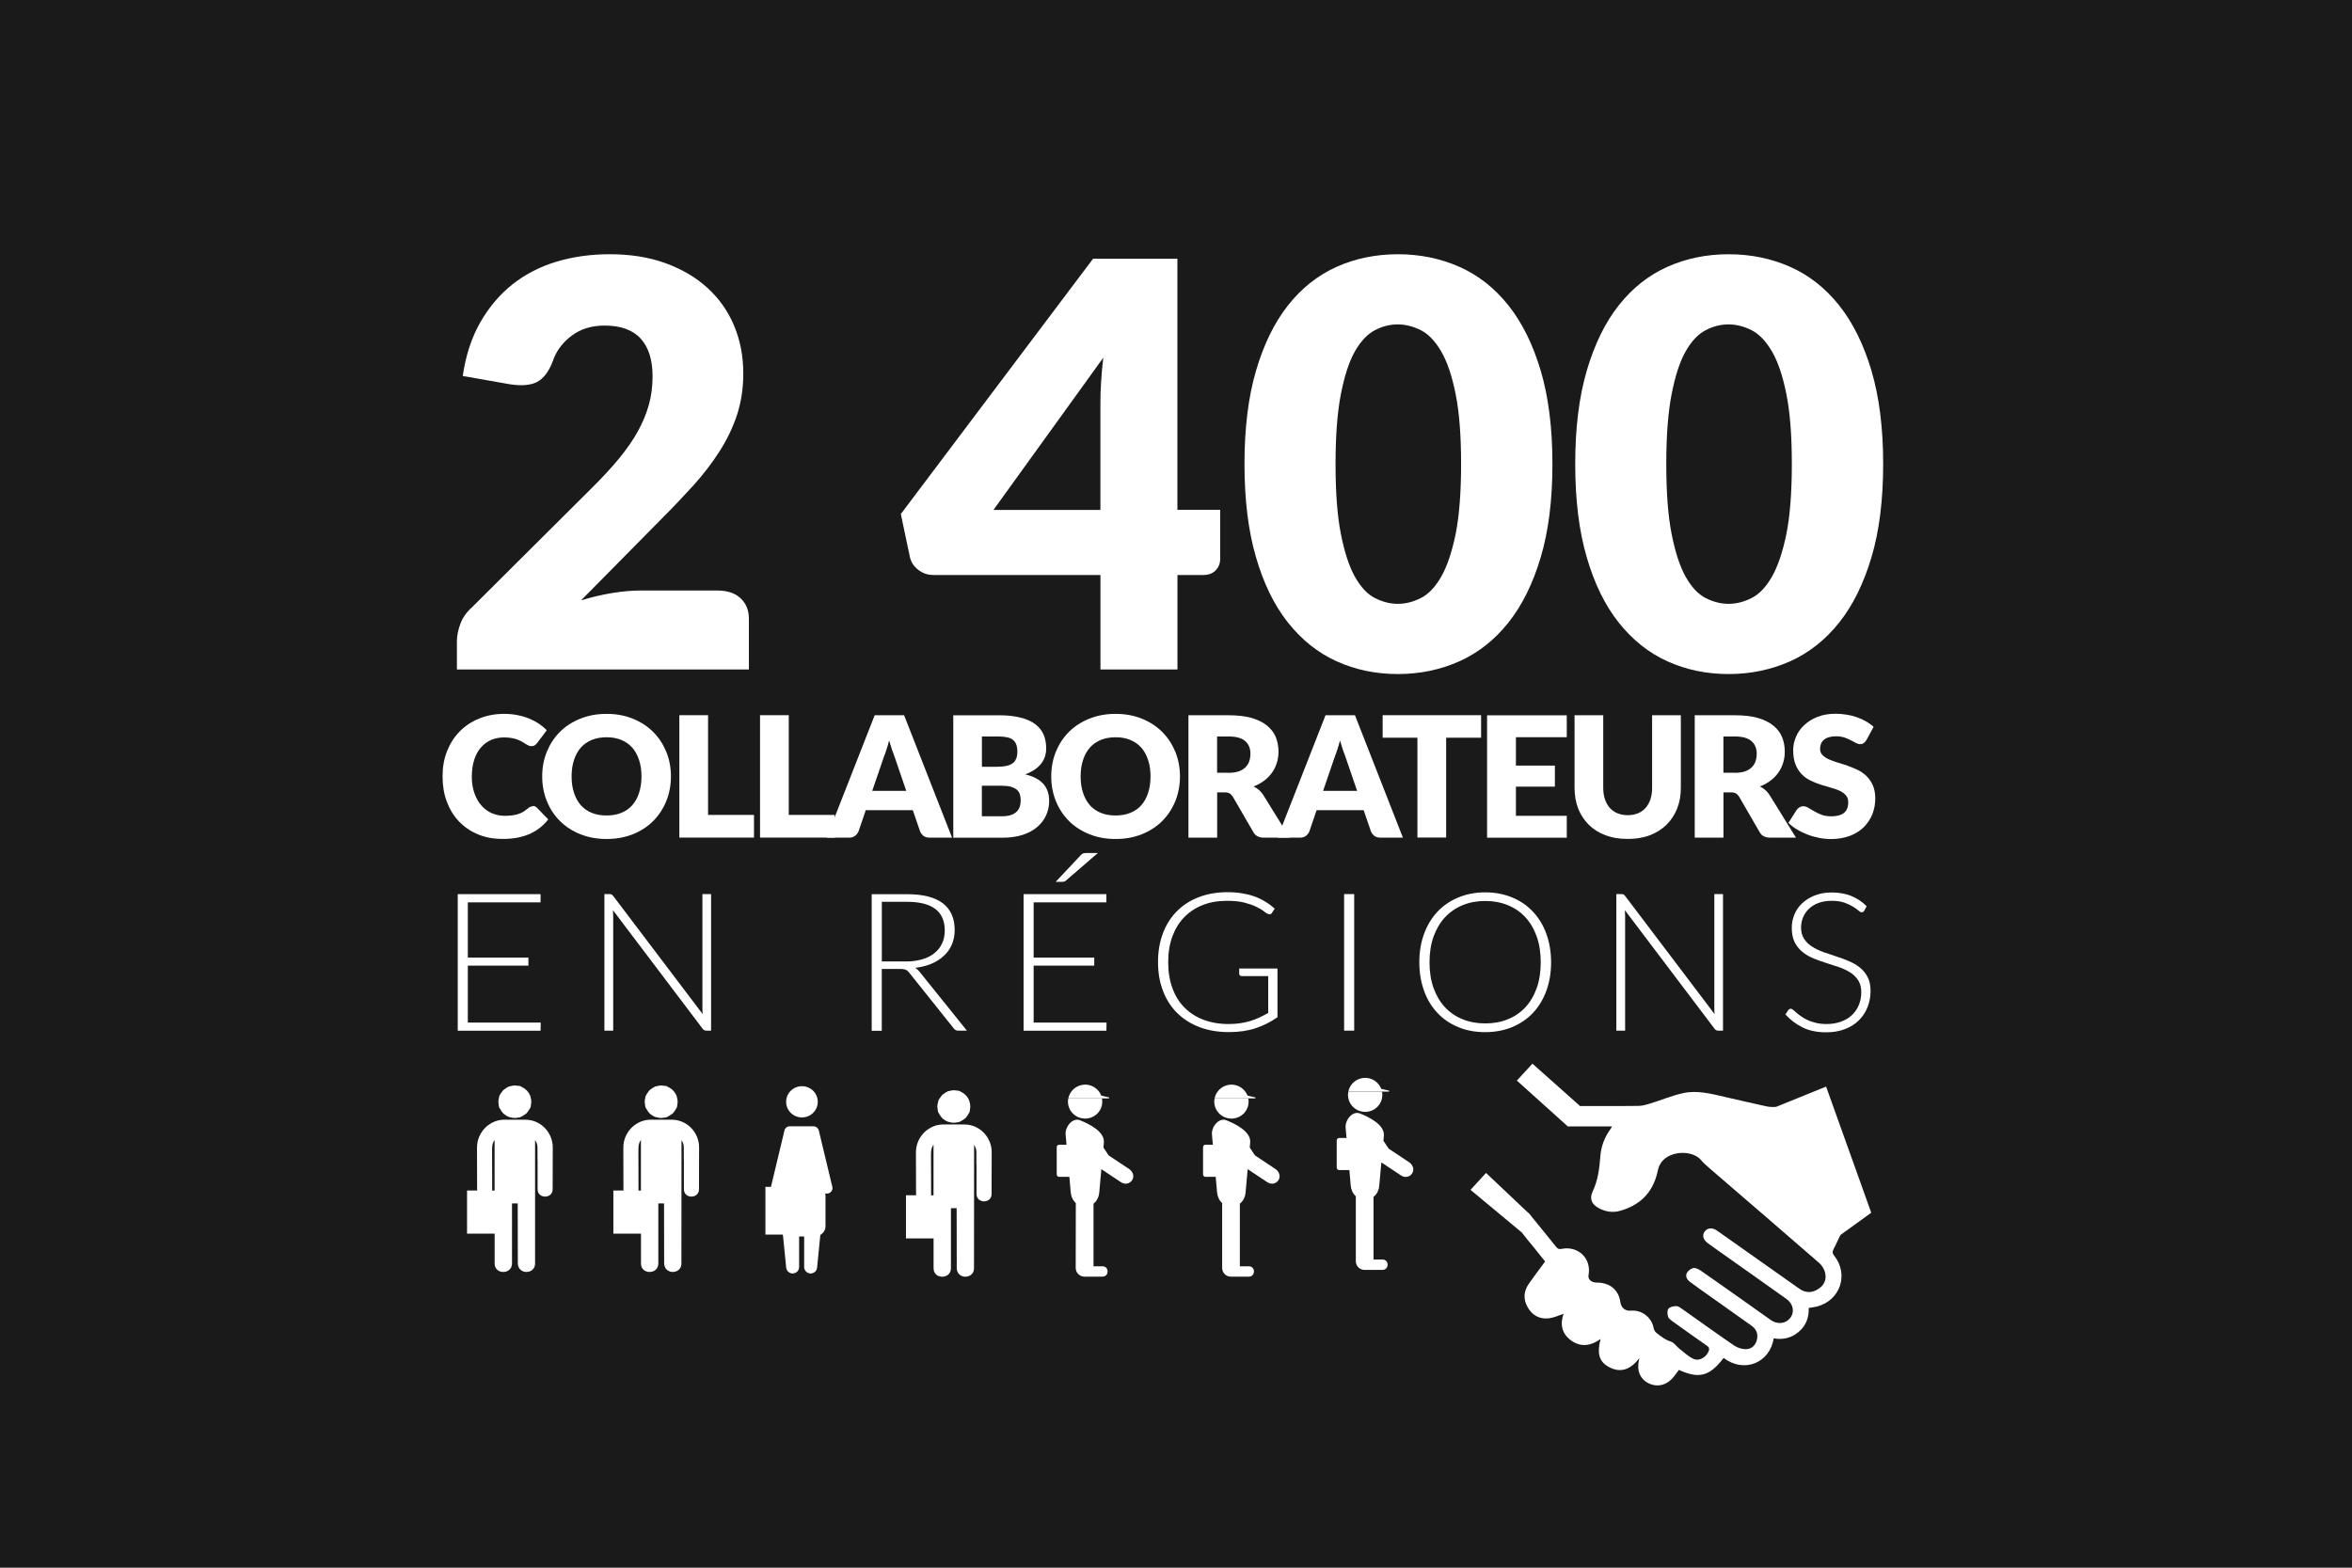
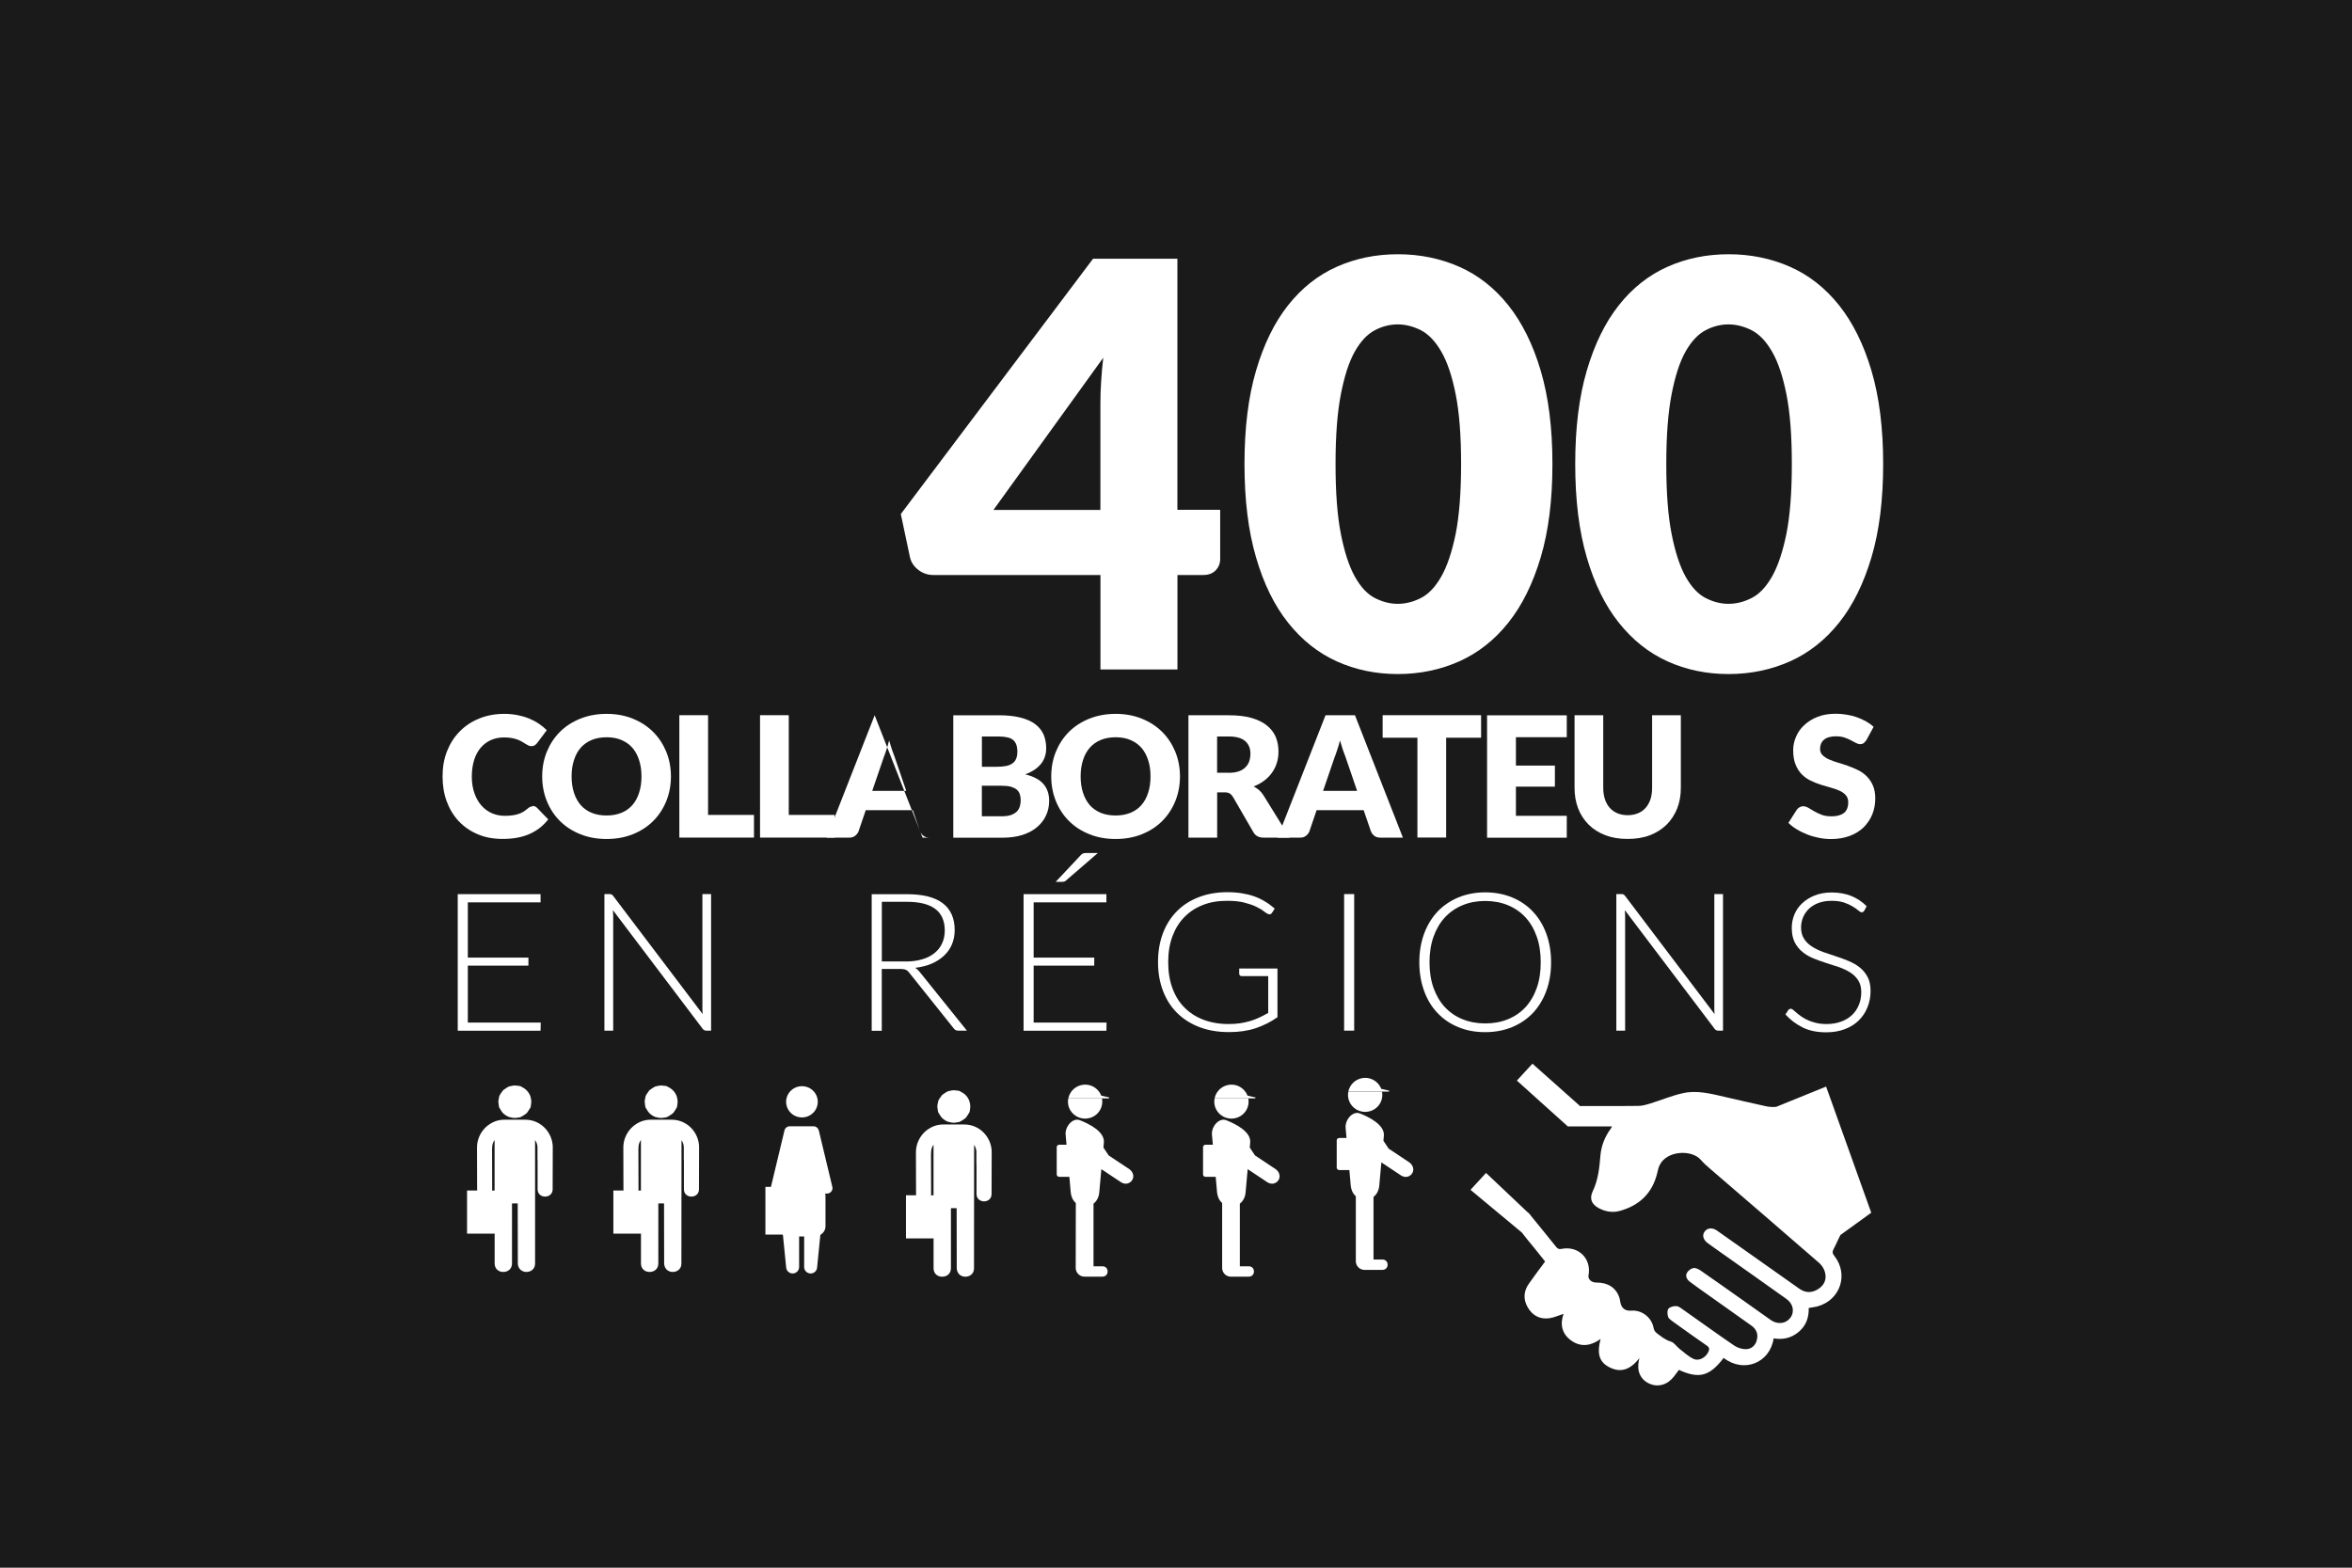
<svg xmlns="http://www.w3.org/2000/svg" id="Calque_2" viewBox="0 0 42 28">
  <defs>
    <style>.cls-1{fill:#1a1a1a;}.cls-1,.cls-2{stroke-width:0px;}.cls-2{fill:#fff;}</style>
  </defs>
  <g id="Calque_2-2">
    <rect class="cls-1" width="42" height="28" />
    <path class="cls-2" d="m25.174,20.766l-.376-.25-.094-.141.008-.091c.017-.198-.28-.339-.428-.397-.13-.051-.268.116-.255.257l.016.181h-.131c-.024,0-.044.019-.044.042v.489c0,.023.019.042.044.042h.182l.024.276c.007.075.036.143.091.192v1.158c0,.078.055.143.13.155.016.003.031.002.046.002h.299c.124,0,.124-.185,0-.185h-.159v-1.119c.055-.042.095-.11.103-.203l.037-.413.349.232c.152.101.315-.096.156-.229" />
    <path class="cls-2" d="m24.272,19.84c.159.058.336-.022.394-.18.02-.053.023-.11.013-.162h-.602c-.029.143.051.29.195.342" />
    <path class="cls-2" d="m24.664,19.447s-.002-.005-.002-.007c-.033-.077-.095-.139-.178-.17-.155-.056-.327.02-.389.17-.002.003-.004.007-.005.01-.002.006-.003.011-.005.017-.003.01-.006.02-.007.03h.728v-.017s-.142-.033-.142-.033Z" />
    <path class="cls-2" d="m22.787,20.887l-.376-.25-.094-.141.008-.091c.017-.198-.28-.339-.428-.397-.13-.051-.268.116-.255.257l.016.181h-.131c-.024,0-.044.019-.044.042v.489c0,.023.019.042.044.042h.182l.024.276c.007.075.036.143.091.192v1.158c0,.078.055.143.13.155.016.003.031.002.046.002h.299c.124,0,.124-.186,0-.185h-.159v-1.119c.055-.042.095-.11.103-.203l.037-.413.349.232c.152.101.315-.096.156-.229" />
    <path class="cls-2" d="m21.884,19.96c.159.058.336-.022.394-.18.02-.053.023-.11.013-.162h-.602c-.029.143.051.29.195.342" />
    <path class="cls-2" d="m22.276,19.568s-.002-.005-.002-.007c-.033-.076-.095-.139-.178-.17-.155-.056-.327.02-.389.17-.002.003-.004.007-.005.011-.002.005-.003.01-.005.016-.003.01-.006.02-.007.03h.728v-.017s-.142-.033-.142-.033Z" />
    <path class="cls-2" d="m20.174,20.887l-.376-.25-.094-.141.008-.091c.017-.198-.28-.339-.428-.397-.13-.051-.268.116-.255.257l.016.181h-.131c-.024,0-.044.019-.044.042v.489c0,.023.019.042.044.042h.182l.024.276c.007.075.036.143.091.192l-.002,1.158c0,.078.057.143.132.155.016.003.031.002.046.002h.299c.124,0,.124-.186,0-.185h-.159v-1.119c.055-.042.095-.11.103-.203l.037-.413.349.232c.152.101.315-.096.156-.229" />
    <path class="cls-2" d="m19.271,19.96c.159.058.336-.022.394-.18.02-.053.023-.11.013-.162h-.602c-.029.143.051.29.195.342" />
    <path class="cls-2" d="m19.664,19.568s-.002-.005-.002-.007c-.033-.076-.095-.139-.178-.17-.155-.056-.327.02-.389.17-.002.003-.004.007-.005.011-.002.005-.003.01-.005.016-.003.01-.006.02-.007.03h.728v-.017s-.142-.033-.142-.033Z" />
    <path class="cls-2" d="m17.709,20.578h0c0-.265-.214-.493-.486-.494h-.379c-.103,0-.198.033-.275.089,0,0,0,0-.002,0-.024.017-.047.036-.068.058-.088.091-.142.213-.143.345v.002l.002.748c0,.007,0,.015.002.022h-.182v.771h.493v.534c0,.1.076.15.153.15h.002c.077,0,.154-.049.155-.15v-1.074h.102l.002,1.072c0,.021.004.041.012.059.022.059.078.091.136.093h.005c.077,0,.155-.049.155-.15l.002-2.205c.024.037.041.082.041.128h0v.002h0v.208c0,.011.002.02.002.03v.51c0,.175.269.175.269,0l.002-.749h0Zm-1.084.771c0-.007.002-.015.002-.022l-.002-.709.002-.04h0c0-.049.016-.095.043-.132v.903h-.045Zm.684-1.681s0-.004,0-.006h0c-.025-.069-.077-.127-.149-.161-.002,0-.004-.002-.005-.003-.007-.003-.012-.009-.018-.011-.024-.009-.05-.009-.074-.011-.007,0-.014-.004-.022-.004-.031,0-.06.005-.091.014-.006.002-.013,0-.02.003-.002,0-.003.002-.005.003-.024.01-.045.025-.066.04-.011.009-.023.015-.034.024-.011.011-.018.025-.028.038-.015.019-.029.038-.038.06,0,.002-.003.004-.004.006-.003.008,0,.017-.004.025-.008.027-.013.054-.013.084,0,.01.003.019.005.028.002.023.002.045.01.068.002.006.007.01.01.016.003.005.006.009.009.014.016.03.034.056.058.08,0,0,.004.003.006.005.028.023.057.042.091.054.002,0,.002.002.004.003.005.002.011,0,.017.002.029.009.058.015.09.014.014,0,.028-.004.043-.006.017-.004.036-.002.053-.009.005,0,.009-.006.013-.008.018-.007.035-.019.051-.03.014-.01.031-.018.043-.03.016-.016.028-.036.041-.056.007-.012.016-.022.021-.035.003-.006.008-.009.01-.015.007-.022.007-.043.01-.065,0-.009.004-.017.004-.027,0-.035-.005-.069-.016-.103" />
    <path class="cls-2" d="m12.484,20.493h0c0-.265-.214-.493-.486-.494h-.379c-.103,0-.198.033-.275.089,0,0,0,0-.002,0-.024.017-.047.036-.068.058-.088.091-.142.213-.143.345v.002l.002.748c0,.007,0,.015.002.022h-.182v.771h.493v.534c.001.1.076.15.153.15h.002c.077,0,.154-.049.155-.15v-1.074h.102l.002,1.072c0,.021.004.041.012.059.022.059.078.091.136.093h.005c.077,0,.155-.049.155-.15l.002-2.205c.024.037.041.082.041.128h-.001v.002h.001v.208c-.001.011.002.02.002.03v.51c-.001.175.269.175.269,0l.002-.749h0Zm-1.084.771c.001-.007.002-.015.002-.022l-.002-.709.002-.04h0c0-.049.016-.095.043-.132v.903h-.045Zm.684-1.681s0-.004-.001-.006h0c-.026-.069-.077-.127-.149-.161-.002,0-.004-.002-.005-.003-.007-.003-.012-.009-.018-.011-.024-.009-.05-.009-.074-.011-.007,0-.014-.004-.022-.004-.031,0-.06.005-.091.014-.006.002-.013,0-.02.003-.002,0-.003.002-.005.003-.024.01-.045.025-.066.04-.011.009-.023.015-.034.024-.011.011-.018.025-.028.038-.015.019-.029.038-.038.06,0,.002-.003.004-.004.006-.003.008-.001.017-.004.025-.008.027-.013.054-.013.084.001.01.003.019.005.028.002.023.002.045.01.068.002.006.007.01.01.016.003.005.006.009.009.014.016.03.034.056.058.08.001,0,.004.003.006.005.028.023.057.042.091.054.002,0,.002.002.004.003.005.002.011,0,.017.002.029.009.058.015.09.014.014,0,.028-.004.043-.006.017-.003.036-.002.053-.009.005,0,.009-.006.013-.008.018-.007.035-.019.051-.03.014-.01.031-.018.043-.03.016-.016.028-.036.041-.056.007-.012.016-.022.021-.035.003-.006.008-.009.01-.015.007-.022.007-.043.01-.065,0-.009.004-.017.004-.027,0-.035-.005-.069-.016-.103" />
    <path class="cls-2" d="m9.871,20.493h0c-.001-.265-.214-.493-.486-.494h-.379c-.103,0-.198.033-.275.089,0,0,0,0-.002,0-.024.017-.047.036-.068.058-.088.091-.142.213-.143.345v.002l.002.748c0,.007,0,.015.002.022h-.182v.771h.493v.534c.001.1.076.15.153.15h.002c.077,0,.154-.049.155-.15v-1.074h.102l.002,1.072c0,.021.004.041.012.059.022.059.078.091.136.093h.005c.077,0,.155-.049.155-.15v-2.205c.026.037.043.082.043.128h-.001v.002h.001v.208c-.001.011.002.02.002.03v.51c-.001.175.269.175.269,0l.002-.749h0Zm-1.084.771c.001-.007.002-.015.002-.022l-.002-.709.002-.04h0c0-.049.016-.095.043-.132v.903h-.045Zm.684-1.681s0-.004-.001-.006h0c-.026-.069-.077-.127-.149-.161-.002,0-.003-.002-.005-.003-.007-.003-.012-.009-.018-.011-.024-.009-.05-.009-.074-.011-.007,0-.014-.004-.022-.004-.031,0-.06.005-.091.014-.006.002-.013,0-.02.003-.002,0-.003.002-.005.003-.024.01-.046.025-.066.04-.011.009-.024.015-.034.024-.011.011-.018.025-.028.038-.015.019-.03.038-.038.06,0,.002-.003.004-.004.006-.003.008-.002.017-.004.025-.008.027-.013.054-.013.084,0,.01.003.019.005.028.002.023.002.045.01.068.002.006.007.01.01.016.002.005.006.009.009.014.015.03.034.056.057.08.002,0,.005.003.007.005.028.023.057.042.091.054.002,0,.002.002.004.003.005.002.011,0,.017.002.029.009.058.015.09.014.014,0,.028-.004.042-.006.018-.003.037-.002.054-.009.005,0,.009-.006.013-.008.018-.007.035-.019.051-.03.014-.01.031-.018.043-.03.016-.016.028-.036.04-.056.008-.012.017-.022.022-.035.003-.006.007-.009.01-.015.007-.022.007-.043.009-.065.002-.009.005-.017.005-.027,0-.035-.005-.069-.016-.103" />
    <path class="cls-2" d="m32.742,22.31c.045-.082.079-.17.124-.253l.549-.397-.806-2.253-.891.362c-.059.005-.122.003-.18-.01-.249-.053-.495-.113-.744-.169-.243-.056-.491-.121-.739-.066-.201.044-.393.126-.591.187-.066.02-.135.04-.204.041-.342.005-.684,0-1.026.003-.005,0-.01,0-.016.002l-.853-.759-.278.302.91.819h.789c-.013.023-.017.033-.023.04-.107.147-.171.308-.185.489-.017.215-.041.429-.136.628-.062.129-.024.23.103.3.118.064.246.087.374.053.353-.095.585-.315.673-.672.012-.05.022-.103.045-.148.127-.261.572-.281.734-.094.051.059.11.112.17.163.648.559,1.298,1.116,1.943,1.678.05.043.092.111.107.175.029.118-.014.223-.12.29-.111.073-.227.076-.339-.003-.353-.249-.706-.498-1.059-.748-.139-.098-.277-.197-.417-.294-.083-.056-.17-.045-.217.022-.046.063-.026.143.052.202.057.042.115.083.173.124.413.292.826.583,1.238.877.123.088.148.234.065.34-.08.103-.227.119-.345.036-.188-.133-.377-.267-.564-.4-.227-.16-.453-.321-.682-.479-.039-.027-.092-.056-.134-.05-.044.006-.096.046-.118.085-.032.057-.003.119.05.158.103.078.208.152.313.226.262.186.526.373.788.559.085.06.122.144.1.245-.021.102-.092.173-.195.176-.07.002-.151-.024-.21-.063-.307-.209-.608-.428-.913-.642-.038-.027-.08-.062-.123-.064-.047-.003-.114.014-.141.047-.025.031-.019.098-.006.143.009.032.049.058.08.082.204.147.408.292.615.436.037.026.046.048.032.091-.039.108-.165.19-.269.145-.094-.042-.173-.119-.256-.183-.053-.041-.093-.11-.152-.127-.103-.032-.179-.095-.259-.157-.025-.019-.045-.056-.05-.088-.032-.184-.208-.323-.396-.308-.111.009-.178-.043-.198-.153-.004-.028-.009-.056-.018-.083-.058-.173-.206-.269-.409-.266-.089,0-.154-.059-.141-.13.057-.297-.182-.533-.483-.471-.046.009-.067-.004-.093-.034-.088-.111-.177-.22-.266-.329-.063-.078-.127-.156-.195-.239l.002-.003-.018-.017c-.008-.009-.015-.019-.023-.029,0,.002,0,.004-.002.005l-.752-.711-.277.302.916.762c.07.094.147.183.221.274.065.081.129.162.195.244-.1.135-.196.262-.287.392-.097.136-.108.281-.024.426.083.145.214.217.381.196.088-.011.171-.051.259-.079-.065.184-.034.357.142.48.172.12.348.091.52-.031-.066.24-.031.395.126.488.223.132.407.062.566-.147-.007.03-.009.04-.011.05-.037.188.034.338.193.408.158.068.323.018.437-.131.03-.039.058-.079.087-.116.36.165.549.114.799-.214.361.278.827.09.893-.349.165.028.317-.006.446-.115.134-.112.185-.26.18-.428.059-.011.112-.016.162-.03.403-.114.554-.569.297-.898-.035-.042-.042-.075-.014-.123" />
    <path class="cls-2" d="m14.321,19.958c.156,0,.282-.125.282-.279s-.126-.279-.282-.279-.283.125-.283.279.126.279.283.279Z" />
    <path class="cls-2" d="m14.621,20.192c-.01-.044-.05-.076-.096-.076h-.421c-.046,0-.086.031-.096.076l-.241,1.006h-.099v.852h.305s.005.006.008.008l.058.583c.006.058.056.104.115.104.064,0,.116-.051.116-.115v-.546h.09v.546c0,.063.052.115.116.115.059,0,.109-.044.115-.104l.058-.585c.054-.032.092-.088.092-.154v-.551c0-.012-.005-.022-.007-.033h.033c.064,0,.111-.059.096-.12l-.241-1.006h0Z" />
-     <path class="cls-2" d="m12.822,10.548c.17,0,.305.046.403.138.099.093.148.214.148.366v.905h-5.214v-.503c0-.098.021-.201.062-.312s.111-.211.214-.302l2.139-2.13c.183-.181.342-.354.479-.519.135-.164.248-.326.336-.485.088-.16.154-.318.198-.478.045-.159.066-.328.066-.507,0-.292-.07-.516-.211-.672-.142-.156-.357-.234-.645-.234-.234,0-.432.061-.593.184-.162.122-.273.274-.334.455-.07.185-.164.307-.279.368-.115.06-.28.074-.494.04l-.834-.147c.054-.366.158-.685.313-.957.155-.271.346-.497.575-.679.229-.181.491-.316.786-.405s.613-.133.952-.133c.367,0,.698.052.991.158s.544.253.751.441.366.412.476.672c.11.261.166.547.166.859,0,.269-.039.518-.114.745-.076.228-.181.445-.314.651-.132.206-.286.406-.46.6-.175.192-.361.389-.558.586l-1.451,1.47c.187-.057.372-.102.555-.131.183-.03.353-.045.509-.045h1.384-.002,0Z" />
    <path class="cls-2" d="m21.789,9.108v.875c0,.078-.026.145-.078.201-.053.057-.128.086-.227.086h-.458v1.687h-1.375v-1.687h-2.984c-.099,0-.188-.03-.268-.091-.079-.061-.129-.136-.15-.227l-.163-.771,3.433-4.56h1.506v4.485h.765v.002Zm-2.139,0v-1.913c0-.117.004-.244.013-.38.008-.136.021-.277.038-.426l-1.961,2.719h1.91Z" />
    <path class="cls-2" d="m27.722,8.287c0,.641-.069,1.196-.209,1.667-.14.469-.332.859-.578,1.167-.246.309-.538.539-.876.691-.338.15-.703.227-1.097.227s-.758-.076-1.092-.227-.623-.382-.869-.691-.436-.698-.572-1.167c-.138-.47-.206-1.026-.206-1.667s.068-1.196.206-1.666.328-.86.572-1.168c.244-.309.534-.538.869-.688.334-.149.699-.224,1.092-.224s.759.075,1.097.224.629.379.876.688c.245.308.439.698.578,1.168s.209,1.025.209,1.666Zm-1.631,0c0-.507-.032-.921-.097-1.246-.064-.323-.15-.578-.257-.762-.107-.185-.229-.312-.364-.381-.136-.068-.274-.104-.413-.104s-.276.034-.409.104-.253.195-.358.381c-.104.184-.186.439-.249.762-.063.324-.095.739-.095,1.246,0,.511.031.926.095,1.249.063.321.146.576.249.762.105.187.223.314.358.383s.271.104.409.104.276-.034.413-.104c.135-.068.257-.195.364-.383.106-.186.191-.441.257-.762.064-.322.097-.738.097-1.249Z" />
    <path class="cls-2" d="m33.628,8.287c0,.641-.069,1.196-.209,1.667-.14.469-.332.859-.578,1.167-.246.309-.538.539-.876.691-.338.15-.703.227-1.097.227s-.758-.076-1.092-.227-.623-.382-.869-.691-.436-.698-.572-1.167c-.138-.47-.206-1.026-.206-1.667s.068-1.196.206-1.666.328-.86.572-1.168c.244-.309.534-.538.869-.688.334-.149.699-.224,1.092-.224s.759.075,1.097.224c.338.149.629.379.876.688.245.308.439.698.578,1.168s.209,1.025.209,1.666Zm-1.631,0c0-.507-.032-.921-.097-1.246-.064-.323-.15-.578-.257-.762-.107-.185-.229-.312-.364-.381-.136-.068-.274-.104-.413-.104s-.276.034-.409.104-.253.195-.358.381c-.104.184-.186.439-.249.762-.063.324-.095.739-.095,1.246,0,.511.031.926.095,1.249.063.321.146.576.249.762.105.187.223.314.358.383s.271.104.409.104.276-.034.413-.104c.135-.068.257-.195.364-.383.106-.186.191-.441.257-.762.064-.322.097-.738.097-1.249Z" />
    <path class="cls-2" d="m9.514,14.395c.013,0,.024.002.037.007.012.004.023.012.035.022l.204.211c-.09.115-.201.202-.335.261s-.292.088-.476.088c-.168,0-.318-.027-.451-.085-.133-.056-.245-.135-.338-.234s-.164-.218-.214-.354-.073-.285-.073-.444c0-.163.025-.313.079-.449s.129-.255.227-.354c.097-.099.213-.176.349-.231.135-.055.284-.083.447-.083.083,0,.161.008.234.022.072.014.142.034.205.06s.122.056.176.092.102.076.144.118l-.173.23c-.011.014-.024.026-.04.038s-.037.017-.063.017c-.018,0-.036-.004-.052-.012s-.033-.018-.052-.029c-.018-.011-.038-.023-.06-.037-.021-.013-.048-.025-.077-.037s-.064-.021-.105-.029c-.04-.008-.087-.012-.141-.012-.086,0-.163.016-.233.046-.07.031-.131.077-.183.137-.051.059-.091.132-.118.219s-.042.186-.042.297c0,.112.016.211.047.298.031.088.072.16.126.221.053.059.114.105.186.136.07.03.147.046.227.046.047,0,.09-.002.128-.007.038-.004.073-.012.107-.022s.064-.023.095-.041c.029-.018.059-.04.09-.066.012-.01.024-.019.039-.024.014-.007.029-.01.044-.01v-.006Z" />
    <path class="cls-2" d="m11.981,13.867c0,.157-.028.305-.083.441-.056.137-.133.255-.233.355-.101.101-.221.179-.362.236s-.298.086-.47.086-.329-.028-.471-.086c-.143-.057-.264-.136-.364-.236s-.178-.219-.233-.355c-.055-.136-.083-.283-.083-.441s.028-.306.083-.441c.056-.136.133-.254.233-.354s.222-.179.364-.236.298-.086.471-.086c.171,0,.328.029.47.087s.262.137.362.237.177.218.233.354c.055.136.083.282.083.44h0Zm-.526,0c0-.108-.014-.205-.043-.292-.028-.087-.068-.16-.121-.221-.054-.06-.118-.105-.196-.138-.076-.032-.164-.048-.262-.048-.1,0-.188.016-.266.048s-.143.078-.196.138-.094.134-.121.221c-.029.087-.043.184-.043.292,0,.109.014.206.043.293.028.087.068.159.121.221.054.06.118.105.196.137s.166.047.266.047c.098,0,.185-.016.262-.047s.143-.077.196-.137c.053-.061.094-.134.121-.221.029-.087.043-.184.043-.293Z" />
    <path class="cls-2" d="m13.464,14.555v.405h-1.333v-2.186h.513v1.781h.82Z" />
    <path class="cls-2" d="m14.905,14.555v.405h-1.333v-2.186h.513v1.781h.82Z" />
-     <path class="cls-2" d="m16.998,14.961h-.397c-.045,0-.08-.01-.108-.03-.026-.021-.048-.047-.062-.079l-.131-.382h-.84l-.13.382c-.011.027-.031.053-.06.076s-.064.033-.107.033h-.401l.857-2.186h.526l.856,2.186h-.003Zm-.815-.836l-.205-.599c-.015-.037-.032-.083-.049-.134-.017-.052-.034-.107-.052-.167-.015.061-.031.117-.049.169-.017.052-.033.098-.048.135l-.204.596h.607Z" />
+     <path class="cls-2" d="m16.998,14.961h-.397c-.045,0-.08-.01-.108-.03-.026-.021-.048-.047-.062-.079l-.131-.382h-.84l-.13.382c-.011.027-.031.053-.06.076s-.064.033-.107.033h-.401l.857-2.186l.856,2.186h-.003Zm-.815-.836l-.205-.599c-.015-.037-.032-.083-.049-.134-.017-.052-.034-.107-.052-.167-.015.061-.031.117-.049.169-.017.052-.033.098-.048.135l-.204.596h.607Z" />
    <path class="cls-2" d="m17.834,12.775c.153,0,.282.014.39.042.107.027.195.066.263.118s.117.113.149.186c.031.074.046.155.046.245,0,.049-.007.097-.021.142-.014.046-.037.089-.066.128-.031.039-.069.076-.117.109-.047.032-.105.061-.171.086.146.034.254.092.323.169s.105.179.105.303c0,.094-.018.18-.055.26-.036.081-.09.149-.16.209-.069.06-.157.106-.26.14-.104.033-.222.05-.354.05h-.883v-2.186h.814-.003Zm-.3.38v.54h.267c.057,0,.108-.004.154-.012.045-.008.084-.021.115-.042.032-.02.057-.047.072-.083.017-.034.025-.079.025-.132,0-.052-.007-.096-.02-.13s-.034-.062-.061-.084-.063-.035-.105-.044-.092-.014-.149-.014h-.3.002Zm.361,1.424c.067,0,.123-.009.166-.025s.076-.039.102-.065c.023-.027.041-.058.05-.092.009-.034.014-.068.014-.105,0-.039-.006-.076-.016-.107-.011-.032-.029-.059-.055-.082-.025-.021-.061-.038-.103-.051-.043-.012-.097-.018-.161-.018h-.359v.545s.362,0,.362,0Z" />
    <path class="cls-2" d="m21.071,13.867c0,.157-.028.305-.083.441-.056.137-.133.255-.233.355-.101.101-.221.179-.362.236s-.298.086-.47.086-.329-.028-.471-.086c-.143-.057-.264-.136-.364-.236s-.178-.219-.233-.355-.083-.283-.083-.441.028-.306.083-.441c.056-.136.133-.254.233-.354s.222-.179.364-.236.298-.086.471-.086c.171,0,.328.029.47.087s.262.137.362.237.177.218.233.354c.055.136.083.282.083.44h0Zm-.526,0c0-.108-.014-.205-.043-.292-.028-.087-.068-.16-.121-.221-.054-.06-.118-.105-.196-.138-.076-.032-.164-.048-.262-.048-.1,0-.188.016-.266.048s-.143.078-.196.138-.094.134-.121.221c-.029.087-.043.184-.043.292,0,.109.014.206.043.293.028.087.068.159.121.221.054.06.118.105.196.137s.166.047.266.047c.098,0,.185-.016.262-.047s.143-.077.196-.137c.053-.061.094-.134.121-.221.029-.087.043-.184.043-.293Z" />
    <path class="cls-2" d="m23.031,14.961h-.464c-.086,0-.149-.032-.185-.097l-.367-.634c-.018-.027-.037-.047-.058-.059-.021-.013-.052-.019-.092-.019h-.13v.809h-.513v-2.186h.719c.16,0,.296.016.409.048.112.033.205.079.276.137s.123.126.156.205c.032.079.048.164.048.258,0,.07-.009.138-.029.201-.019.062-.047.121-.085.174-.038.054-.084.102-.14.144-.055.042-.118.077-.19.104.034.018.064.038.095.063.029.025.055.056.078.091l.471.761h0Zm-1.09-1.158c.07,0,.129-.009.179-.026.049-.017.089-.041.12-.073.031-.03.054-.066.068-.108s.021-.087.021-.135c0-.096-.032-.171-.095-.226-.063-.054-.161-.081-.294-.081h-.206v.648h.207Z" />
    <path class="cls-2" d="m25.049,14.961h-.397c-.045,0-.08-.01-.108-.03-.026-.021-.048-.047-.062-.079l-.131-.382h-.84l-.13.382c-.011.027-.031.053-.06.076s-.064.033-.107.033h-.401l.857-2.186h.526l.856,2.186h-.003Zm-.815-.836l-.205-.599c-.015-.037-.032-.083-.049-.134-.017-.052-.034-.107-.052-.167-.015.061-.031.117-.049.169-.017.052-.033.098-.048.135l-.204.596h.607Z" />
    <path class="cls-2" d="m26.446,13.176h-.622v1.783h-.513v-1.783h-.621v-.402h1.758v.402h-.002Z" />
    <path class="cls-2" d="m27.07,13.164v.51h.696v.376h-.696v.521h.908v.391h-1.423v-2.186h1.423v.391h-.908v-.003Z" />
    <path class="cls-2" d="m29.064,14.56c.068,0,.13-.012.184-.034.055-.022.101-.054.138-.097.038-.042.066-.094.087-.154.019-.06.029-.129.029-.205v-1.295h.513v1.295c0,.134-.021.257-.065.369-.045.112-.107.208-.189.29-.083.081-.182.144-.299.189s-.25.066-.396.066c-.149,0-.28-.021-.398-.066s-.217-.108-.299-.189c-.081-.082-.145-.178-.188-.29-.043-.112-.064-.235-.064-.369v-1.295h.512v1.293c0,.077.01.146.03.206s.049.112.086.154c.038.042.084.075.138.098.055.022.116.034.185.034h-.004Z" />
-     <path class="cls-2" d="m32.072,14.961h-.464c-.086,0-.149-.032-.185-.097l-.367-.634c-.018-.027-.037-.047-.058-.059-.021-.013-.052-.019-.092-.019h-.13v.809h-.513v-2.186h.719c.16,0,.296.016.409.048.112.033.205.079.276.137s.123.126.156.205c.032.079.048.164.048.258,0,.07-.009.138-.029.201-.019.062-.047.121-.085.174-.038.054-.084.102-.14.144-.055.042-.118.077-.19.104.034.018.064.038.095.063.029.025.055.056.078.091l.471.761h0Zm-1.09-1.158c.07,0,.129-.009.179-.026.049-.017.089-.041.12-.073.031-.03.054-.066.068-.108s.021-.087.021-.135c0-.096-.032-.171-.095-.226-.063-.054-.161-.081-.294-.081h-.206v.648h.207Z" />
    <path class="cls-2" d="m33.328,13.219c-.015.023-.031.041-.048.053-.016.013-.038.019-.064.019-.022,0-.048-.008-.074-.021-.026-.015-.058-.031-.092-.049s-.072-.034-.115-.049c-.044-.014-.094-.021-.149-.021-.096,0-.167.021-.215.061-.047.04-.07.096-.07.164,0,.044.015.081.043.11.029.028.065.054.111.075s.099.04.158.058c.059.017.119.036.181.058s.122.047.182.076c.059.029.111.065.157.111s.084.101.111.164c.029.064.043.143.043.233,0,.102-.018.195-.053.284-.036.088-.088.164-.154.231-.067.065-.15.117-.249.154-.1.037-.211.056-.336.056-.069,0-.14-.007-.211-.021-.07-.014-.141-.033-.207-.059s-.129-.056-.188-.092c-.059-.034-.11-.074-.153-.117l.151-.237c.013-.017.029-.03.048-.042.02-.012.042-.018.064-.018.031,0,.061.01.093.028.031.02.065.04.105.062.039.023.084.044.134.063s.11.027.179.027c.093,0,.165-.02.217-.06s.077-.105.077-.192c0-.051-.014-.093-.043-.125-.028-.032-.065-.059-.111-.08s-.099-.039-.157-.055c-.059-.017-.118-.034-.18-.053-.063-.02-.122-.044-.181-.073s-.111-.065-.157-.112-.084-.105-.111-.174c-.029-.069-.043-.155-.043-.258,0-.082.017-.162.051-.24.033-.078.081-.147.148-.208.064-.061.144-.11.237-.147s.202-.055.323-.055c.067,0,.134.006.198.017.064.01.125.025.183.046s.111.045.162.074c.05.028.095.06.134.097l-.128.236-.002.002h.001Z" />
    <path class="cls-2" d="m9.656,18.262l-.003.147h-1.479v-2.439h1.479v.147h-1.299v.986h1.082v.144h-1.082v1.017h1.302s0-.002,0-.002Z" />
    <path class="cls-2" d="m12.698,15.969v2.439h-.085c-.015,0-.026-.003-.037-.008s-.02-.014-.029-.026l-1.602-2.118c.003.034.005.067.005.099v2.053h-.157v-2.439h.09c.016,0,.029.002.037.006.009.004.019.013.029.026l1.599,2.112c-.004-.034-.005-.066-.005-.099v-2.045s.155,0,.155,0Z" />
    <path class="cls-2" d="m17.268,18.408h-.153c-.02,0-.037-.003-.05-.01-.013-.006-.025-.018-.038-.035l-.79-.989c-.01-.013-.019-.023-.029-.032s-.021-.017-.034-.021c-.012-.005-.026-.009-.044-.011-.016-.003-.037-.004-.062-.004h-.322v1.104h-.18v-2.439h.632c.283,0,.496.054.638.162.142.109.212.269.212.479,0,.093-.017.178-.049.255-.033.077-.079.145-.142.202-.061.058-.134.105-.221.143-.087.036-.184.061-.292.074.028.018.053.04.075.068l.848,1.055h0Zm-1.095-1.235c.109,0,.208-.013.294-.039.087-.025.159-.062.22-.111.06-.048.106-.106.136-.174.032-.067.048-.144.048-.23,0-.173-.058-.302-.172-.387-.114-.084-.281-.125-.501-.125h-.451v1.065h.427,0Z" />
    <path class="cls-2" d="m19.76,18.262l-.003.147h-1.479v-2.439h1.479v.147h-1.299v.986h1.082v.144h-1.082v1.017h1.302s0-.002,0-.002Zm-.155-3.027l-.572.494c-.01.009-.021.015-.031.017-.011.003-.022.004-.037.004h-.113l.449-.478c.014-.016.029-.026.043-.03.015-.005.036-.007.063-.007,0,0,.198,0,.198,0Z" />
    <path class="cls-2" d="m22.812,17.302v.866c-.123.087-.255.152-.394.198s-.296.068-.471.068c-.196,0-.371-.029-.528-.089-.155-.059-.288-.144-.398-.252-.11-.109-.194-.24-.253-.395-.059-.153-.089-.324-.089-.514s.029-.359.087-.514.141-.284.248-.393c.107-.109.236-.192.39-.252.152-.059.323-.09.514-.09.094,0,.181.007.261.02s.153.031.222.056.133.055.191.092c.06.035.116.078.171.125l-.049.076c-.017.027-.041.033-.073.019-.017-.007-.042-.022-.074-.048s-.077-.052-.134-.08-.127-.052-.212-.074-.187-.032-.309-.032c-.16,0-.306.024-.435.076-.129.05-.239.123-.331.218s-.161.208-.211.344-.074.288-.074.457c0,.171.024.325.074.462s.12.253.215.348c.094.096.207.168.34.219.134.051.284.077.451.077.073,0,.142-.005.203-.014.063-.01.122-.022.178-.039.057-.017.111-.037.164-.062s.106-.052.161-.084v-.657h-.473c-.013,0-.023-.004-.032-.012-.009-.008-.013-.018-.013-.027v-.097h.681l.002.004Z" />
    <path class="cls-2" d="m24.182,18.408h-.18v-2.439h.18v2.439Z" />
    <path class="cls-2" d="m27.698,17.187c0,.189-.029.358-.086.513s-.138.285-.24.394c-.104.109-.228.192-.372.252-.146.059-.305.089-.479.089-.175,0-.334-.029-.479-.089s-.268-.143-.371-.252c-.104-.108-.184-.24-.24-.394s-.086-.323-.086-.513c0-.188.029-.357.086-.512s.138-.284.24-.394c.104-.108.227-.192.371-.252.145-.06.304-.091.479-.091.174,0,.333.03.479.09.145.059.269.144.372.253s.184.24.24.394.086.323.086.512Zm-.185,0c0-.17-.023-.322-.071-.458s-.115-.251-.202-.345c-.088-.095-.191-.166-.315-.217-.121-.05-.257-.075-.403-.075s-.281.024-.403.075c-.122.05-.228.122-.316.217s-.155.209-.204.345c-.048.136-.072.288-.072.458,0,.171.024.324.072.459.049.135.116.25.204.344s.193.166.316.215c.121.049.256.074.403.074s.282-.024.403-.074c.122-.049.227-.121.315-.215.087-.095.154-.209.202-.344s.071-.288.071-.459Z" />
    <path class="cls-2" d="m30.768,15.969v2.439h-.085c-.015,0-.026-.003-.037-.008s-.02-.014-.029-.026l-1.602-2.118c.003.034.005.067.005.099v2.053h-.157v-2.439h.09c.016,0,.029.002.037.006.009.004.019.013.029.026l1.599,2.112c-.004-.034-.005-.066-.005-.099v-2.045s.155,0,.155,0Z" />
    <path class="cls-2" d="m33.29,16.265c-.011.02-.025.029-.046.029-.015,0-.035-.011-.059-.032-.023-.021-.056-.044-.097-.069-.041-.026-.092-.05-.152-.071-.062-.021-.136-.033-.226-.033s-.168.013-.236.038c-.067.025-.124.06-.171.104-.046.044-.08.095-.105.151-.023.058-.036.118-.036.182,0,.083.018.15.054.204.035.054.081.101.141.138.058.038.124.069.198.097.073.025.149.051.228.077.077.024.153.053.227.084s.141.068.198.114c.059.046.106.104.141.17.036.066.054.15.054.251,0,.103-.018.198-.054.289-.035.09-.087.168-.154.235s-.15.119-.248.157-.209.058-.334.058c-.163,0-.304-.028-.421-.086s-.22-.135-.309-.233l.049-.076c.014-.018.03-.026.049-.026.011,0,.023.007.041.021.016.014.036.031.059.051.022.021.052.042.084.065.033.023.07.045.113.064.043.021.093.037.149.051s.119.021.19.021c.098,0,.185-.015.262-.044.076-.028.142-.068.195-.119.053-.051.093-.111.121-.181.028-.068.042-.144.042-.224,0-.086-.018-.156-.054-.212s-.083-.103-.141-.14-.124-.068-.198-.095c-.073-.024-.149-.05-.228-.074-.077-.024-.153-.051-.227-.081-.074-.03-.141-.068-.198-.115-.059-.046-.106-.105-.142-.174-.035-.069-.053-.156-.053-.262,0-.082.016-.16.047-.236.032-.076.077-.143.139-.2s.135-.105.224-.14.19-.053.305-.053c.127,0,.242.021.344.061s.195.102.278.184l-.042.08v-.002.002Z" />
  </g>
</svg>